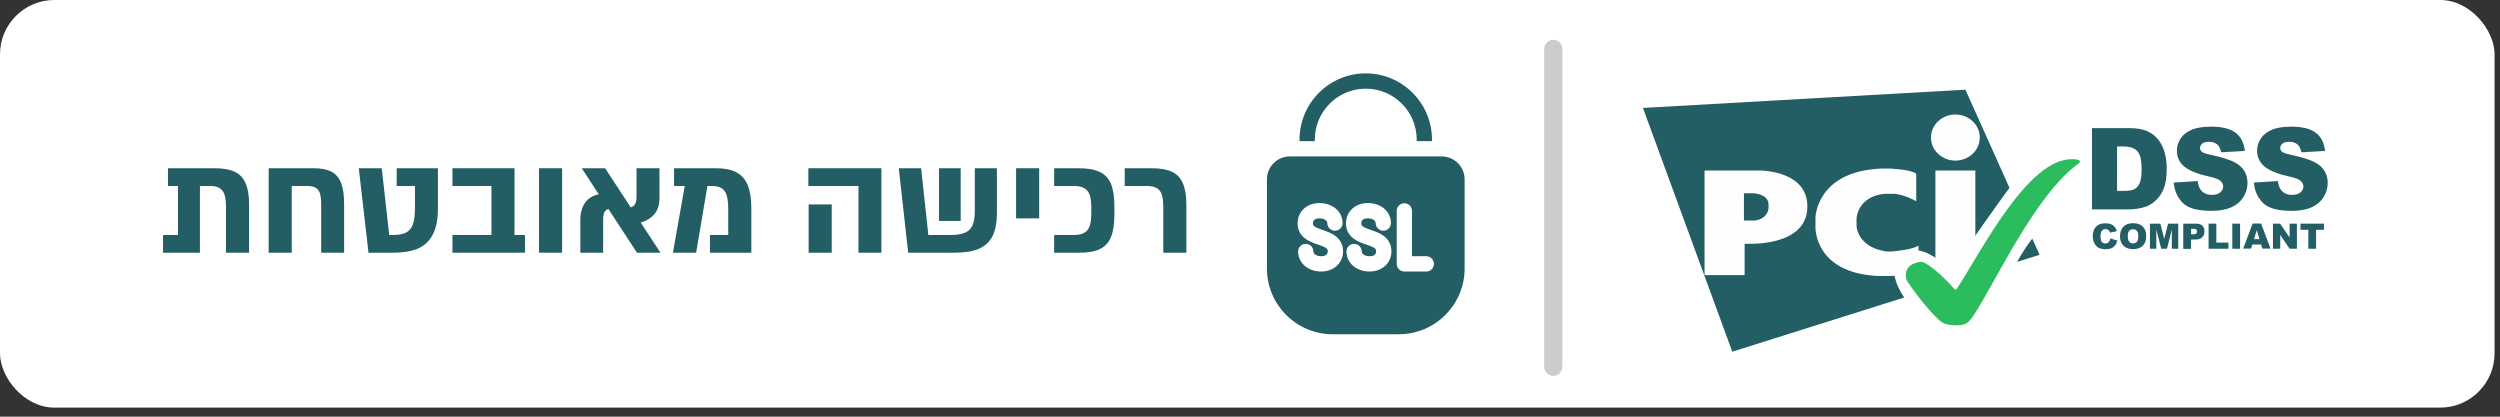
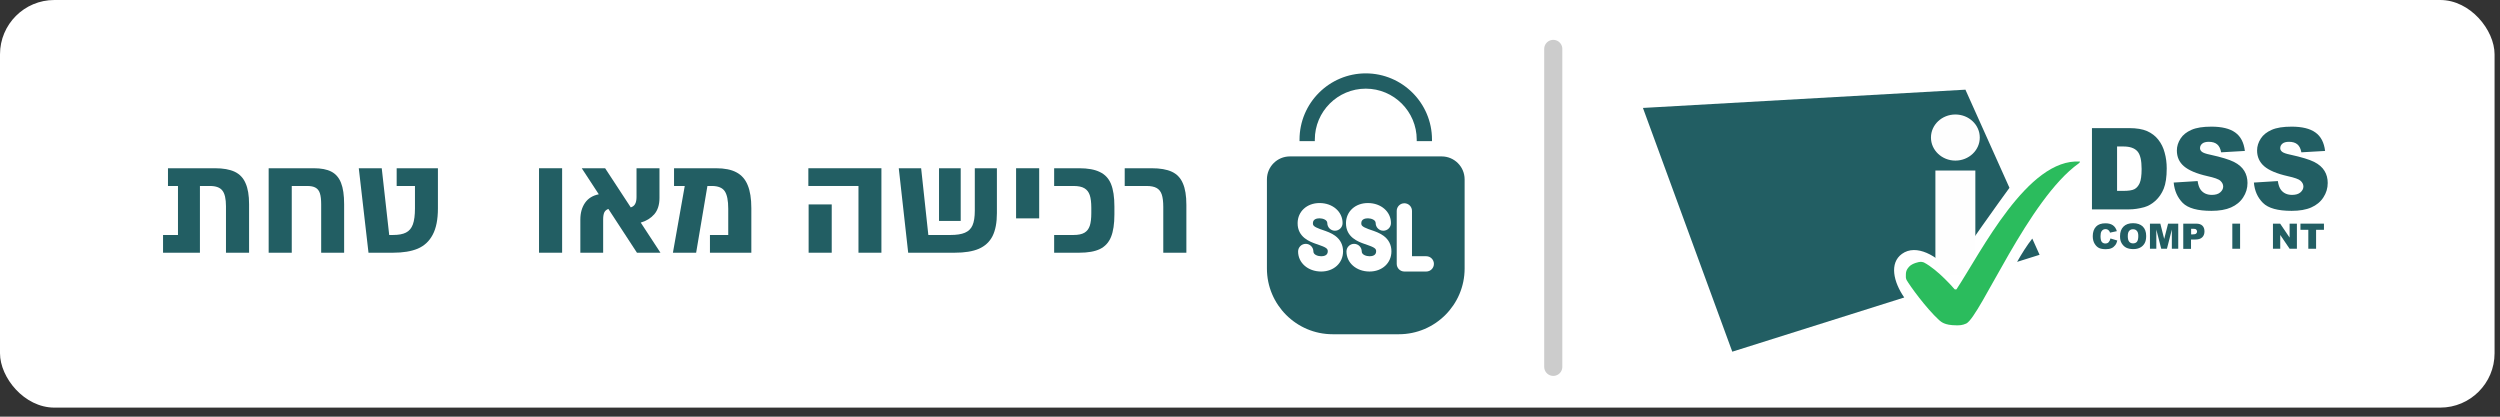
<svg xmlns="http://www.w3.org/2000/svg" width="138" height="23" viewBox="0 0 138 23" fill="none">
  <rect x="0" y="0" width="138" height="23" fill="#333333" stroke="none" />
  <rect width="137.7" height="22.5" rx="3" fill="white" />
  <path d="M85.74 2.7V20.25" stroke="black" stroke-opacity="0.2" stroke-linecap="round" />
  <path d="M116.497 13.163L116.875 13.277C116.85 13.384 116.812 13.472 116.755 13.541C116.698 13.611 116.635 13.667 116.553 13.699C116.472 13.737 116.371 13.755 116.245 13.755C116.094 13.755 115.974 13.737 115.873 13.693C115.779 13.648 115.697 13.573 115.627 13.46C115.558 13.352 115.52 13.207 115.52 13.037C115.52 12.811 115.583 12.634 115.703 12.508C115.823 12.382 115.999 12.326 116.22 12.326C116.396 12.326 116.528 12.364 116.629 12.433C116.73 12.502 116.805 12.609 116.85 12.76L116.472 12.842C116.459 12.798 116.446 12.767 116.427 12.748C116.402 12.716 116.377 12.691 116.339 12.672C116.301 12.653 116.264 12.647 116.226 12.647C116.131 12.647 116.056 12.685 116.005 12.767C115.968 12.823 115.949 12.918 115.949 13.037C115.949 13.189 115.974 13.296 116.018 13.352C116.062 13.409 116.131 13.441 116.213 13.441C116.295 13.441 116.358 13.415 116.396 13.371C116.446 13.315 116.478 13.252 116.497 13.163Z" fill="#225E63" />
  <path d="M117.026 13.038C117.026 12.811 117.089 12.635 117.215 12.509C117.341 12.383 117.517 12.32 117.744 12.32C117.977 12.32 118.154 12.383 118.28 12.502C118.406 12.628 118.469 12.799 118.469 13.025C118.469 13.189 118.443 13.321 118.387 13.422C118.33 13.523 118.254 13.605 118.147 13.662C118.046 13.718 117.914 13.75 117.763 13.75C117.605 13.75 117.479 13.725 117.372 13.674C117.272 13.624 117.19 13.548 117.12 13.435C117.051 13.321 117.026 13.202 117.026 13.038ZM117.454 13.038C117.454 13.176 117.479 13.277 117.53 13.34C117.58 13.403 117.65 13.435 117.744 13.435C117.839 13.435 117.908 13.403 117.958 13.347C118.009 13.284 118.034 13.176 118.034 13.025C118.034 12.893 118.009 12.799 117.952 12.742C117.902 12.679 117.826 12.654 117.738 12.654C117.65 12.654 117.58 12.685 117.53 12.748C117.479 12.799 117.454 12.899 117.454 13.038Z" fill="#225E63" />
  <path d="M118.689 12.345H119.25L119.464 13.189L119.678 12.345H120.239V13.731H119.886V12.673L119.615 13.731H119.3L119.029 12.673V13.731H118.677V12.345H118.689Z" fill="#225E63" />
  <path d="M120.516 12.345H121.227C121.385 12.345 121.498 12.383 121.574 12.459C121.649 12.534 121.687 12.635 121.687 12.774C121.687 12.912 121.643 13.025 121.561 13.101C121.479 13.183 121.347 13.221 121.177 13.221H120.944V13.737H120.516V12.345ZM120.944 12.937H121.051C121.133 12.937 121.189 12.925 121.227 12.893C121.259 12.862 121.278 12.83 121.278 12.786C121.278 12.742 121.265 12.704 121.233 12.673C121.202 12.641 121.152 12.629 121.07 12.629H120.95V12.937H120.944Z" fill="#225E63" />
-   <path d="M121.914 12.345H122.342V13.391H123.01V13.731H121.914V12.345Z" fill="#225E63" />
  <path d="M123.224 12.345H123.653V13.731H123.224V12.345Z" fill="#225E63" />
-   <path d="M124.812 13.497H124.327L124.257 13.724H123.823L124.346 12.338H124.812L125.335 13.724H124.887L124.812 13.497ZM124.724 13.201L124.572 12.704L124.421 13.201H124.724Z" fill="#225E63" />
  <path d="M125.467 12.345H125.864L126.386 13.114V12.345H126.789V13.731H126.386L125.87 12.969V13.731H125.467V12.345Z" fill="#225E63" />
  <path d="M126.978 12.345H128.282V12.685H127.848V13.731H127.419V12.685H126.985V12.345H126.978Z" fill="#225E63" />
  <path d="M111.344 14.455L112.585 14.065L112.182 13.17C111.886 13.542 111.59 14.021 111.344 14.455ZM110.922 10.367L108.491 4.95L90.69 5.958L95.622 19.413L105.114 16.421C104.51 15.551 104.289 14.518 104.988 14.014C105.77 13.447 106.948 14.103 107.697 15.028C108.422 13.819 110.456 11.004 110.922 10.367Z" fill="#225E63" />
  <path d="M107.937 8.865C108.679 8.865 109.284 8.298 109.284 7.593C109.284 6.887 108.679 6.32 107.937 6.32C107.194 6.32 106.589 6.887 106.589 7.593C106.589 8.292 107.194 8.865 107.937 8.865ZM106.834 9.413H109.039V15.177H106.834V9.413Z" fill="#FEFEFE" />
-   <path d="M105.744 11.095C105.763 11.101 105.776 11.095 105.776 11.076V9.614C105.776 9.595 105.763 9.576 105.744 9.564C105.744 9.564 105.455 9.375 104.573 9.325C104.529 9.299 103.754 9.293 103.546 9.325C100.334 9.583 100.214 11.907 100.214 12.008V12.575C100.214 12.644 100.214 15.019 103.546 15.227C103.873 15.252 104.51 15.227 104.573 15.227C105.341 15.227 105.87 14.994 105.87 14.994C105.889 14.987 105.902 14.968 105.902 14.95V13.583C105.902 13.564 105.889 13.557 105.877 13.57C105.877 13.57 105.637 13.759 104.592 13.866C104.295 13.898 104.151 13.885 104.043 13.866C102.558 13.614 102.488 12.531 102.488 12.531C102.488 12.512 102.482 12.48 102.482 12.468V12.052C102.482 12.033 102.482 12.002 102.488 11.989C102.488 11.989 102.589 10.824 104.043 10.698H104.592C105.228 10.78 105.744 11.095 105.744 11.095Z" fill="#FEFEFE" />
-   <path d="M94.091 15.158C94.091 15.177 94.104 15.189 94.123 15.189H96.271C96.29 15.189 96.303 15.177 96.303 15.158V13.482C96.303 13.463 96.315 13.451 96.334 13.451C96.334 13.451 99.767 13.696 99.767 11.397C99.767 9.577 97.612 9.382 96.907 9.413C96.895 9.413 94.123 9.413 94.123 9.413C94.104 9.413 94.091 9.426 94.091 9.445V15.158ZM96.265 12.172V10.667H96.794C96.794 10.667 97.555 10.698 97.618 11.221C97.631 11.259 97.631 11.517 97.618 11.53C97.518 12.14 96.857 12.172 96.857 12.172H96.265Z" fill="#FEFEFE" />
-   <path d="M108 17.958C108.176 17.958 108.315 17.958 108.542 17.857C109.323 17.447 111.962 11.004 114.746 9.019C114.765 9.007 114.784 8.988 114.797 8.969C114.816 8.944 114.816 8.919 114.816 8.919C114.816 8.919 114.816 8.786 114.406 8.786C111.93 8.717 109.354 13.914 108 15.967C107.981 15.992 107.893 15.967 107.893 15.967C107.893 15.967 106.986 14.896 106.198 14.487C106.179 14.481 106.091 14.449 105.996 14.455C105.933 14.455 105.568 14.531 105.398 14.707C105.196 14.921 105.203 15.041 105.203 15.3C105.203 15.318 105.215 15.406 105.24 15.451C105.436 15.791 106.311 17 107.036 17.668C107.143 17.75 107.313 17.958 108 17.958Z" fill="#2BBC5D" />
+   <path d="M108 17.958C108.176 17.958 108.315 17.958 108.542 17.857C109.323 17.447 111.962 11.004 114.746 9.019C114.765 9.007 114.784 8.988 114.797 8.969C114.816 8.944 114.816 8.919 114.816 8.919C111.93 8.717 109.354 13.914 108 15.967C107.981 15.992 107.893 15.967 107.893 15.967C107.893 15.967 106.986 14.896 106.198 14.487C106.179 14.481 106.091 14.449 105.996 14.455C105.933 14.455 105.568 14.531 105.398 14.707C105.196 14.921 105.203 15.041 105.203 15.3C105.203 15.318 105.215 15.406 105.24 15.451C105.436 15.791 106.311 17 107.036 17.668C107.143 17.75 107.313 17.958 108 17.958Z" fill="#2BBC5D" />
  <path d="M115.476 7.072H117.536C117.946 7.072 118.273 7.129 118.519 7.236C118.771 7.349 118.979 7.507 119.136 7.708C119.3 7.916 119.42 8.156 119.489 8.427C119.565 8.697 119.603 8.987 119.603 9.296C119.603 9.774 119.546 10.146 119.439 10.411C119.332 10.675 119.181 10.896 118.985 11.078C118.79 11.255 118.582 11.374 118.362 11.437C118.059 11.519 117.782 11.557 117.536 11.557H115.476V7.072ZM116.862 8.086V10.537H117.202C117.492 10.537 117.7 10.505 117.82 10.442C117.939 10.379 118.04 10.266 118.11 10.108C118.179 9.951 118.217 9.686 118.217 9.327C118.217 8.849 118.141 8.527 117.984 8.351C117.826 8.175 117.574 8.086 117.209 8.086H116.862Z" fill="#225E63" />
  <path d="M119.987 10.077L121.309 9.995C121.341 10.209 121.397 10.373 121.485 10.487C121.63 10.669 121.832 10.758 122.097 10.758C122.292 10.758 122.449 10.713 122.556 10.619C122.664 10.524 122.72 10.417 122.72 10.298C122.72 10.184 122.67 10.077 122.569 9.983C122.468 9.888 122.229 9.806 121.857 9.724C121.246 9.586 120.818 9.403 120.553 9.176C120.289 8.95 120.163 8.66 120.163 8.307C120.163 8.074 120.233 7.86 120.365 7.652C120.496 7.444 120.698 7.287 120.969 7.167C121.24 7.047 121.605 6.991 122.071 6.991C122.645 6.991 123.086 7.098 123.382 7.312C123.684 7.526 123.861 7.866 123.917 8.332L122.607 8.408C122.569 8.206 122.5 8.062 122.386 7.967C122.273 7.873 122.122 7.828 121.926 7.828C121.763 7.828 121.643 7.86 121.561 7.929C121.479 7.999 121.441 8.08 121.441 8.181C121.441 8.251 121.473 8.32 121.542 8.376C121.605 8.433 121.763 8.49 122.008 8.54C122.613 8.673 123.048 8.805 123.312 8.937C123.577 9.069 123.766 9.239 123.886 9.435C124.005 9.63 124.062 9.857 124.062 10.102C124.062 10.392 123.98 10.657 123.823 10.896C123.665 11.142 123.438 11.324 123.155 11.45C122.871 11.576 122.506 11.639 122.071 11.639C121.309 11.639 120.78 11.495 120.484 11.198C120.195 10.902 120.031 10.531 119.987 10.077Z" fill="#225E63" />
  <path d="M124.415 10.077L125.737 9.995C125.769 10.209 125.825 10.373 125.914 10.487C126.058 10.669 126.26 10.758 126.525 10.758C126.72 10.758 126.877 10.713 126.985 10.619C127.092 10.524 127.148 10.417 127.148 10.298C127.148 10.184 127.098 10.077 126.997 9.983C126.896 9.888 126.657 9.806 126.285 9.724C125.675 9.586 125.247 9.403 124.982 9.176C124.724 8.95 124.591 8.66 124.591 8.307C124.591 8.074 124.661 7.86 124.793 7.652C124.925 7.444 125.127 7.287 125.398 7.167C125.669 7.047 126.033 6.991 126.499 6.991C127.073 6.991 127.514 7.098 127.81 7.312C128.112 7.526 128.289 7.866 128.345 8.332L127.035 8.408C126.997 8.206 126.928 8.062 126.814 7.967C126.701 7.873 126.55 7.828 126.355 7.828C126.191 7.828 126.071 7.86 125.989 7.929C125.907 7.999 125.869 8.08 125.869 8.181C125.869 8.251 125.901 8.32 125.97 8.376C126.033 8.433 126.191 8.49 126.436 8.54C127.041 8.673 127.476 8.805 127.741 8.937C128.005 9.069 128.194 9.239 128.314 9.435C128.434 9.63 128.49 9.857 128.49 10.102C128.49 10.392 128.408 10.657 128.251 10.896C128.093 11.142 127.867 11.324 127.583 11.45C127.3 11.576 126.934 11.639 126.499 11.639C125.737 11.639 125.209 11.495 124.913 11.198C124.617 10.902 124.453 10.531 124.415 10.077Z" fill="#225E63" />
  <path d="M79.581 8.634H71.2C70.502 8.634 69.934 9.202 69.934 9.9V14.822C69.934 16.822 71.561 18.45 73.562 18.45H77.218C79.219 18.45 80.847 16.822 80.847 14.822V9.9C80.847 9.202 80.279 8.634 79.581 8.634ZM72.928 14.988C72.926 14.988 72.923 14.988 72.921 14.988C72.199 14.985 71.655 14.509 71.655 13.882C71.655 13.649 71.844 13.46 72.077 13.46C72.31 13.46 72.499 13.649 72.499 13.882C72.499 14.062 72.748 14.144 72.925 14.145H72.928C73.066 14.145 73.291 14.109 73.293 13.875C73.295 13.727 73.22 13.659 72.725 13.489C72.71 13.484 72.694 13.478 72.679 13.473C72.668 13.47 72.656 13.467 72.644 13.463C72.312 13.345 71.621 13.101 71.629 12.313C71.634 11.672 72.142 11.208 72.838 11.208H72.845C73.567 11.211 74.111 11.687 74.111 12.314C74.111 12.547 73.922 12.736 73.689 12.736C73.456 12.736 73.267 12.547 73.267 12.314C73.267 12.134 73.018 12.052 72.841 12.051C72.704 12.052 72.474 12.085 72.472 12.321C72.471 12.431 72.499 12.509 72.868 12.646C72.871 12.647 72.875 12.648 72.879 12.649C72.918 12.663 72.958 12.677 72.999 12.691C73.238 12.773 73.486 12.858 73.698 13.013C73.989 13.224 74.14 13.525 74.137 13.882C74.132 14.524 73.623 14.988 72.928 14.988ZM75.598 14.988C75.596 14.988 75.593 14.988 75.591 14.988C74.869 14.985 74.325 14.509 74.325 13.882C74.325 13.649 74.513 13.46 74.746 13.46C74.98 13.46 75.168 13.649 75.168 13.882C75.168 14.062 75.418 14.144 75.595 14.145H75.598C75.736 14.145 75.961 14.109 75.963 13.875C75.965 13.727 75.89 13.659 75.395 13.489C75.379 13.484 75.364 13.478 75.349 13.473C75.338 13.47 75.326 13.467 75.314 13.463C74.982 13.345 74.291 13.101 74.298 12.313C74.304 11.672 74.812 11.208 75.507 11.208H75.514C76.237 11.211 76.781 11.687 76.781 12.314C76.781 12.547 76.592 12.736 76.359 12.736C76.126 12.736 75.937 12.547 75.937 12.314C75.937 12.134 75.688 12.052 75.511 12.051C75.374 12.052 75.144 12.085 75.142 12.321C75.141 12.431 75.169 12.509 75.538 12.646C75.541 12.647 75.545 12.648 75.548 12.649C75.588 12.663 75.628 12.677 75.668 12.691C75.908 12.773 76.156 12.858 76.368 13.013C76.659 13.224 76.81 13.525 76.807 13.882C76.801 14.524 76.293 14.988 75.598 14.988ZM78.73 14.988H77.521C77.288 14.988 77.099 14.799 77.099 14.566V11.642C77.099 11.409 77.288 11.22 77.521 11.22C77.754 11.22 77.942 11.409 77.942 11.642V14.144H78.73C78.963 14.144 79.152 14.333 79.152 14.566C79.152 14.799 78.963 14.988 78.73 14.988Z" fill="#225E63" />
  <path d="M72.578 7.706C72.578 6.155 73.839 4.894 75.39 4.894C76.941 4.894 78.203 6.155 78.203 7.706V7.79H79.046V7.706C79.046 5.69 77.406 4.05 75.39 4.05C73.374 4.05 71.734 5.69 71.734 7.706V7.79H72.578V7.706Z" fill="#225E63" />
  <path d="M11.868 9.287C12.319 9.287 12.681 9.352 12.956 9.481C13.23 9.611 13.43 9.821 13.554 10.111C13.684 10.396 13.749 10.782 13.749 11.269V13.95H12.474V11.386C12.474 10.971 12.407 10.681 12.272 10.515C12.142 10.349 11.915 10.266 11.588 10.266H11.036V13.95H9V12.971H9.824V10.266H9.272V9.287H11.868Z" fill="#225E63" />
  <path d="M17.325 9.287C17.729 9.287 18.05 9.349 18.289 9.474C18.532 9.598 18.711 9.805 18.825 10.095C18.939 10.38 18.996 10.772 18.996 11.269V13.95H17.729V11.284C17.729 11.02 17.706 10.816 17.659 10.671C17.612 10.525 17.532 10.422 17.418 10.36C17.309 10.297 17.157 10.266 16.96 10.266H16.105V13.95H14.83V9.287H17.325Z" fill="#225E63" />
  <path d="M24.173 11.502C24.173 12.114 24.077 12.598 23.885 12.956C23.699 13.313 23.424 13.569 23.061 13.725C22.704 13.875 22.248 13.95 21.694 13.95H20.341L19.805 9.287H21.072L21.484 12.971H21.694C21.999 12.971 22.238 12.927 22.409 12.839C22.585 12.751 22.712 12.601 22.79 12.388C22.867 12.176 22.906 11.88 22.906 11.502V10.266H21.896V9.287H24.173V11.502Z" fill="#225E63" />
-   <path d="M28.977 12.971V13.95H24.975V12.971H27.128V10.266H24.975V9.287H28.402V12.971H28.977Z" fill="#225E63" />
  <path d="M29.754 13.95V9.287H31.029V13.95H29.754Z" fill="#225E63" />
  <path d="M35.16 13.95L33.582 11.533C33.478 11.569 33.403 11.634 33.356 11.727C33.315 11.821 33.294 11.95 33.294 12.116V13.95H32.035V12.124C32.035 11.756 32.121 11.448 32.292 11.199C32.463 10.95 32.717 10.792 33.053 10.725L32.113 9.287H33.403L34.818 11.448C34.931 11.412 35.012 11.349 35.058 11.261C35.11 11.168 35.136 11.038 35.136 10.873V9.287H36.403V10.927C36.403 11.305 36.307 11.606 36.115 11.829C35.924 12.046 35.675 12.199 35.369 12.287L36.457 13.95H35.16Z" fill="#225E63" />
  <path d="M39.523 9.287C39.995 9.287 40.37 9.362 40.65 9.513C40.935 9.663 41.142 9.899 41.272 10.22C41.407 10.541 41.474 10.966 41.474 11.494V13.95H39.189V12.971H40.199V11.525C40.199 11.069 40.135 10.746 40.005 10.554C39.875 10.362 39.637 10.266 39.29 10.266H39.049L38.427 13.95H37.145L37.798 10.266H37.207V9.287H39.523Z" fill="#225E63" />
  <path d="M48.654 13.95H47.388V10.266H44.621V9.287H48.654V13.95ZM45.911 11.284V13.95H44.636V11.284H45.911Z" fill="#225E63" />
  <path d="M55.029 11.766C55.029 12.29 54.948 12.712 54.788 13.033C54.627 13.349 54.376 13.582 54.034 13.733C53.697 13.878 53.252 13.95 52.697 13.95H50.132L49.612 9.287H50.847L51.244 12.971H52.464C52.806 12.971 53.073 12.93 53.264 12.847C53.461 12.764 53.601 12.627 53.684 12.435C53.767 12.243 53.809 11.976 53.809 11.634V9.287H55.029V11.766ZM51.834 9.287H53.031V12.194H51.834V9.287Z" fill="#225E63" />
  <path d="M56.088 12.054V9.287H57.363V12.054H56.088Z" fill="#225E63" />
  <path d="M59.572 9.287C60.054 9.287 60.435 9.357 60.715 9.497C60.999 9.632 61.204 9.852 61.328 10.158C61.453 10.463 61.515 10.878 61.515 11.401V11.836C61.515 12.36 61.453 12.774 61.328 13.08C61.204 13.386 60.999 13.608 60.715 13.748C60.435 13.883 60.054 13.95 59.572 13.95H58.189V12.971H59.261C59.52 12.971 59.72 12.93 59.859 12.847C59.999 12.764 60.098 12.637 60.155 12.466C60.212 12.295 60.24 12.062 60.24 11.766V11.471C60.24 11.176 60.212 10.943 60.155 10.772C60.098 10.601 59.999 10.474 59.859 10.391C59.72 10.308 59.52 10.266 59.261 10.266H58.189V9.287H59.572Z" fill="#225E63" />
  <path d="M64.213 11.424C64.213 11.129 64.185 10.899 64.128 10.733C64.071 10.567 63.975 10.448 63.84 10.375C63.711 10.303 63.527 10.266 63.289 10.266H62.084V9.287H63.568C64.04 9.287 64.413 9.352 64.688 9.481C64.967 9.611 65.169 9.823 65.294 10.119C65.423 10.409 65.488 10.805 65.488 11.308V13.95H64.213V11.424Z" fill="#225E63" />
</svg>